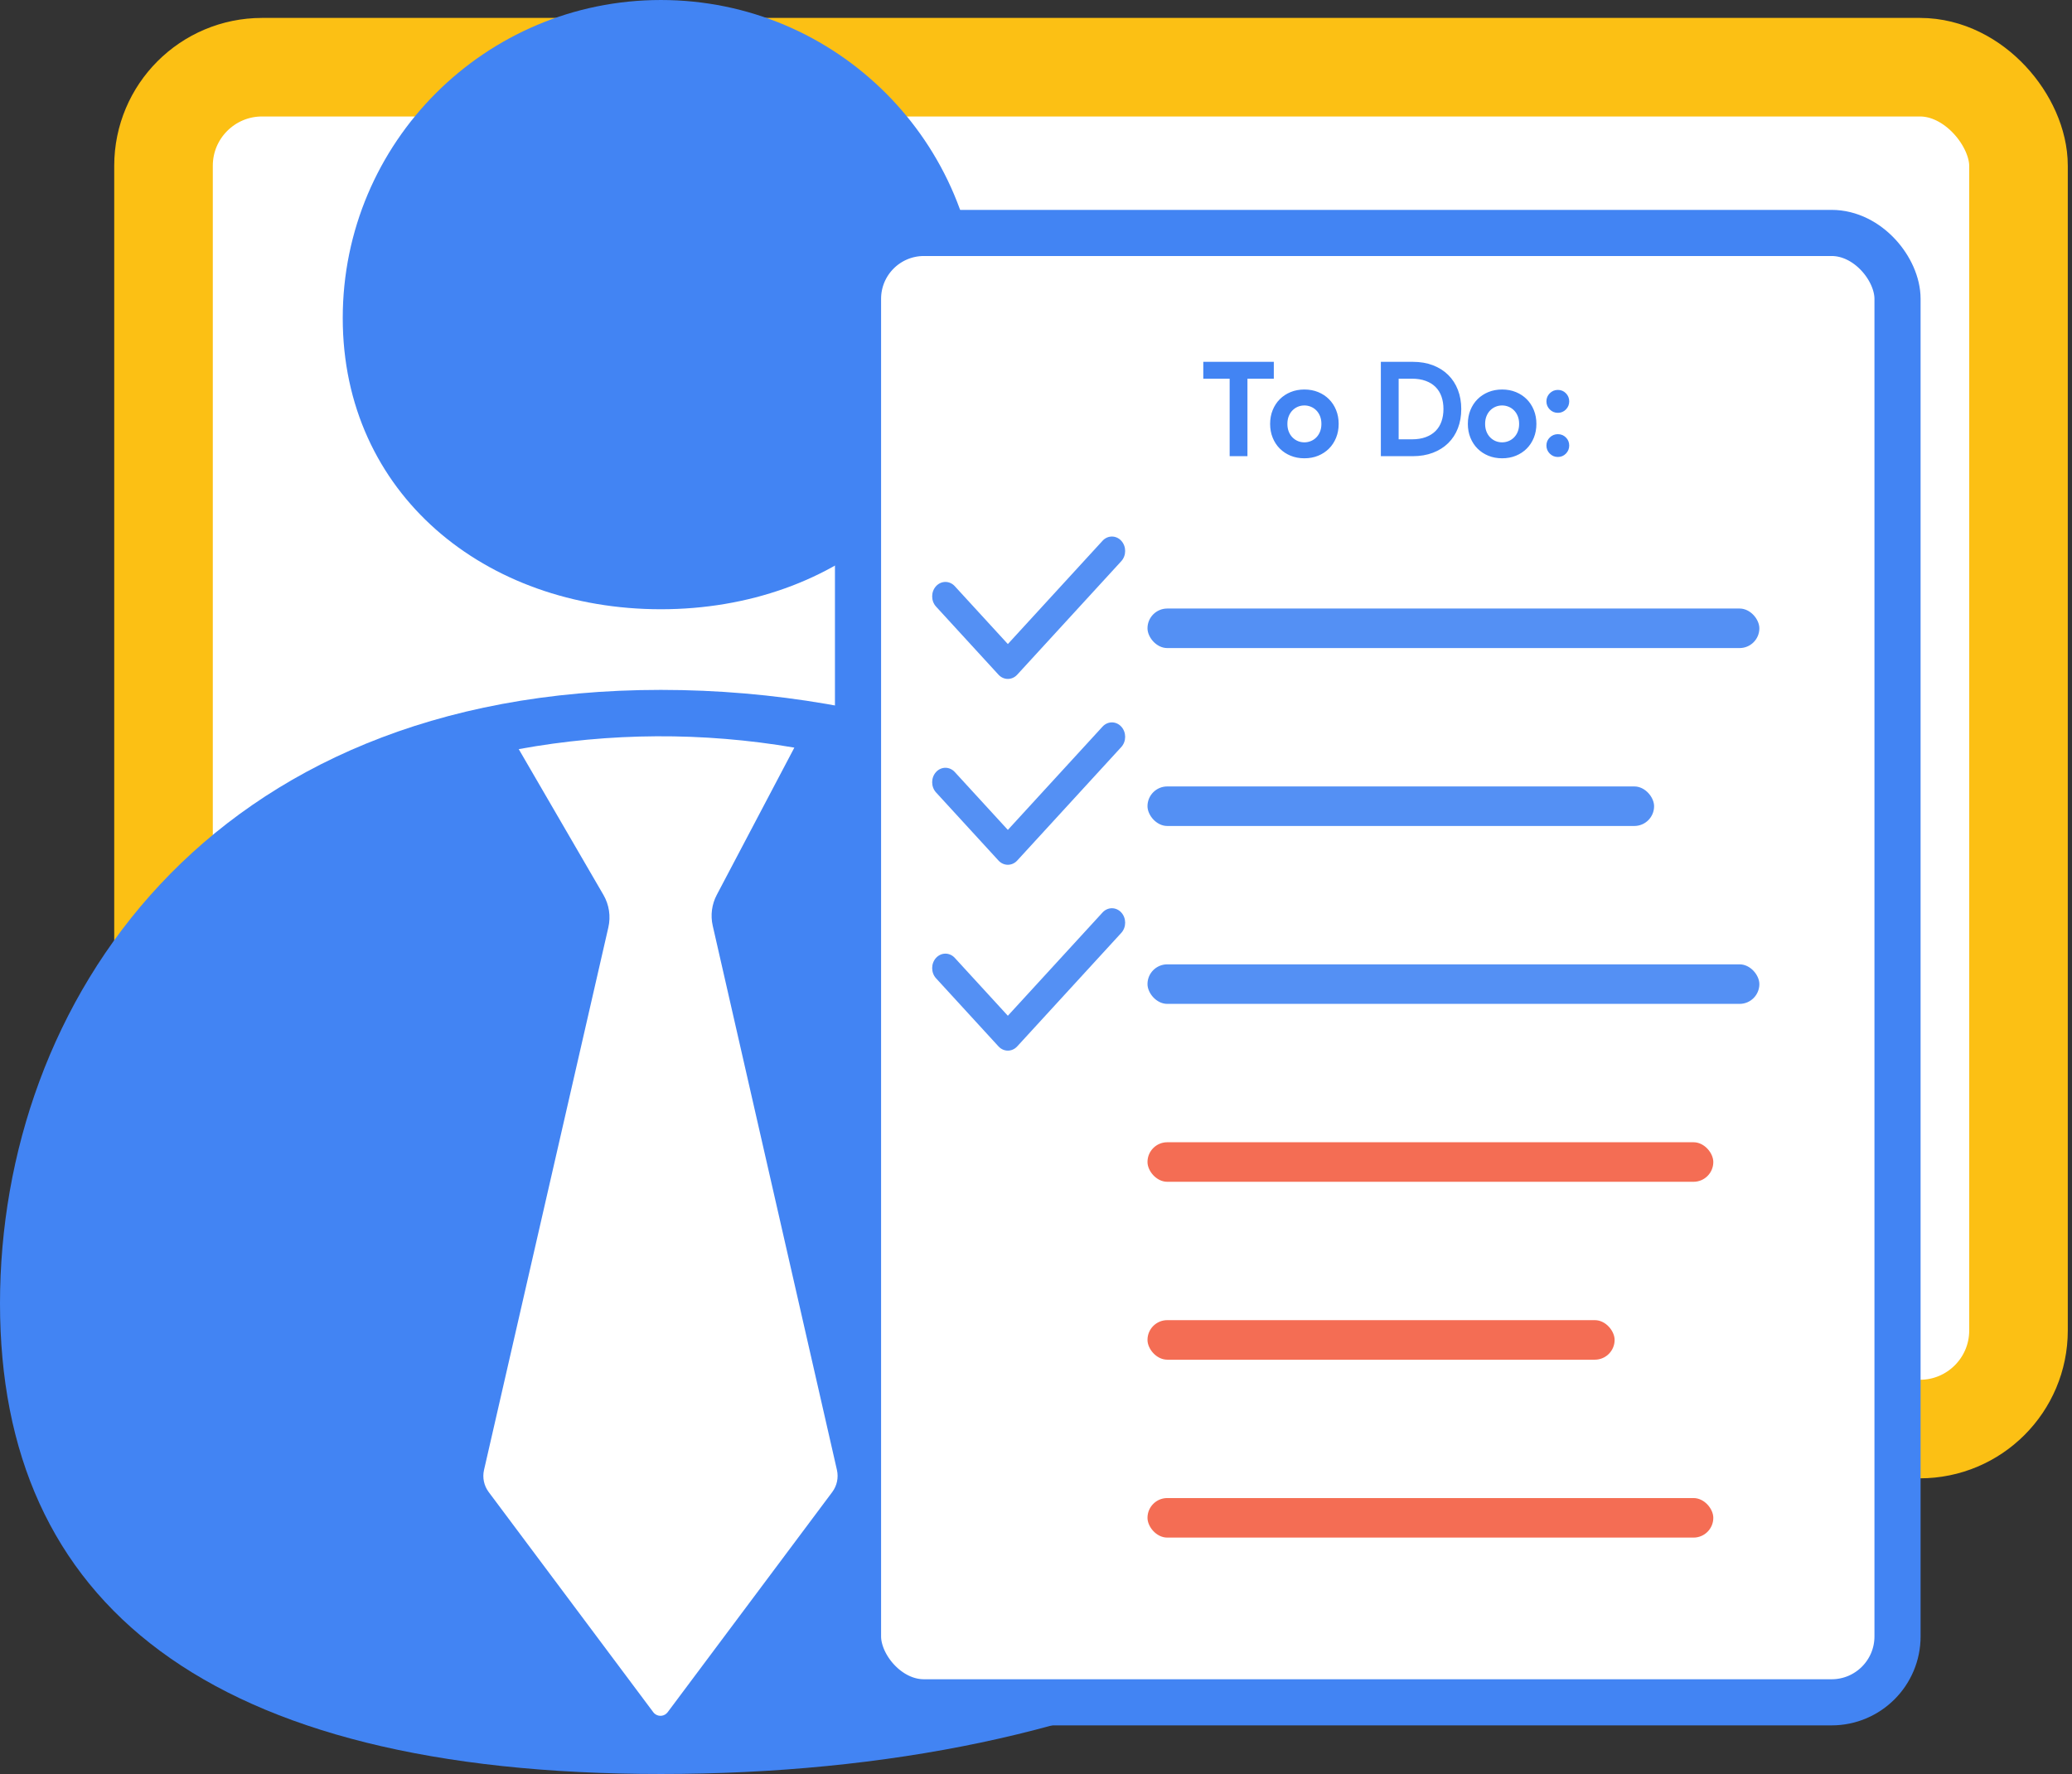
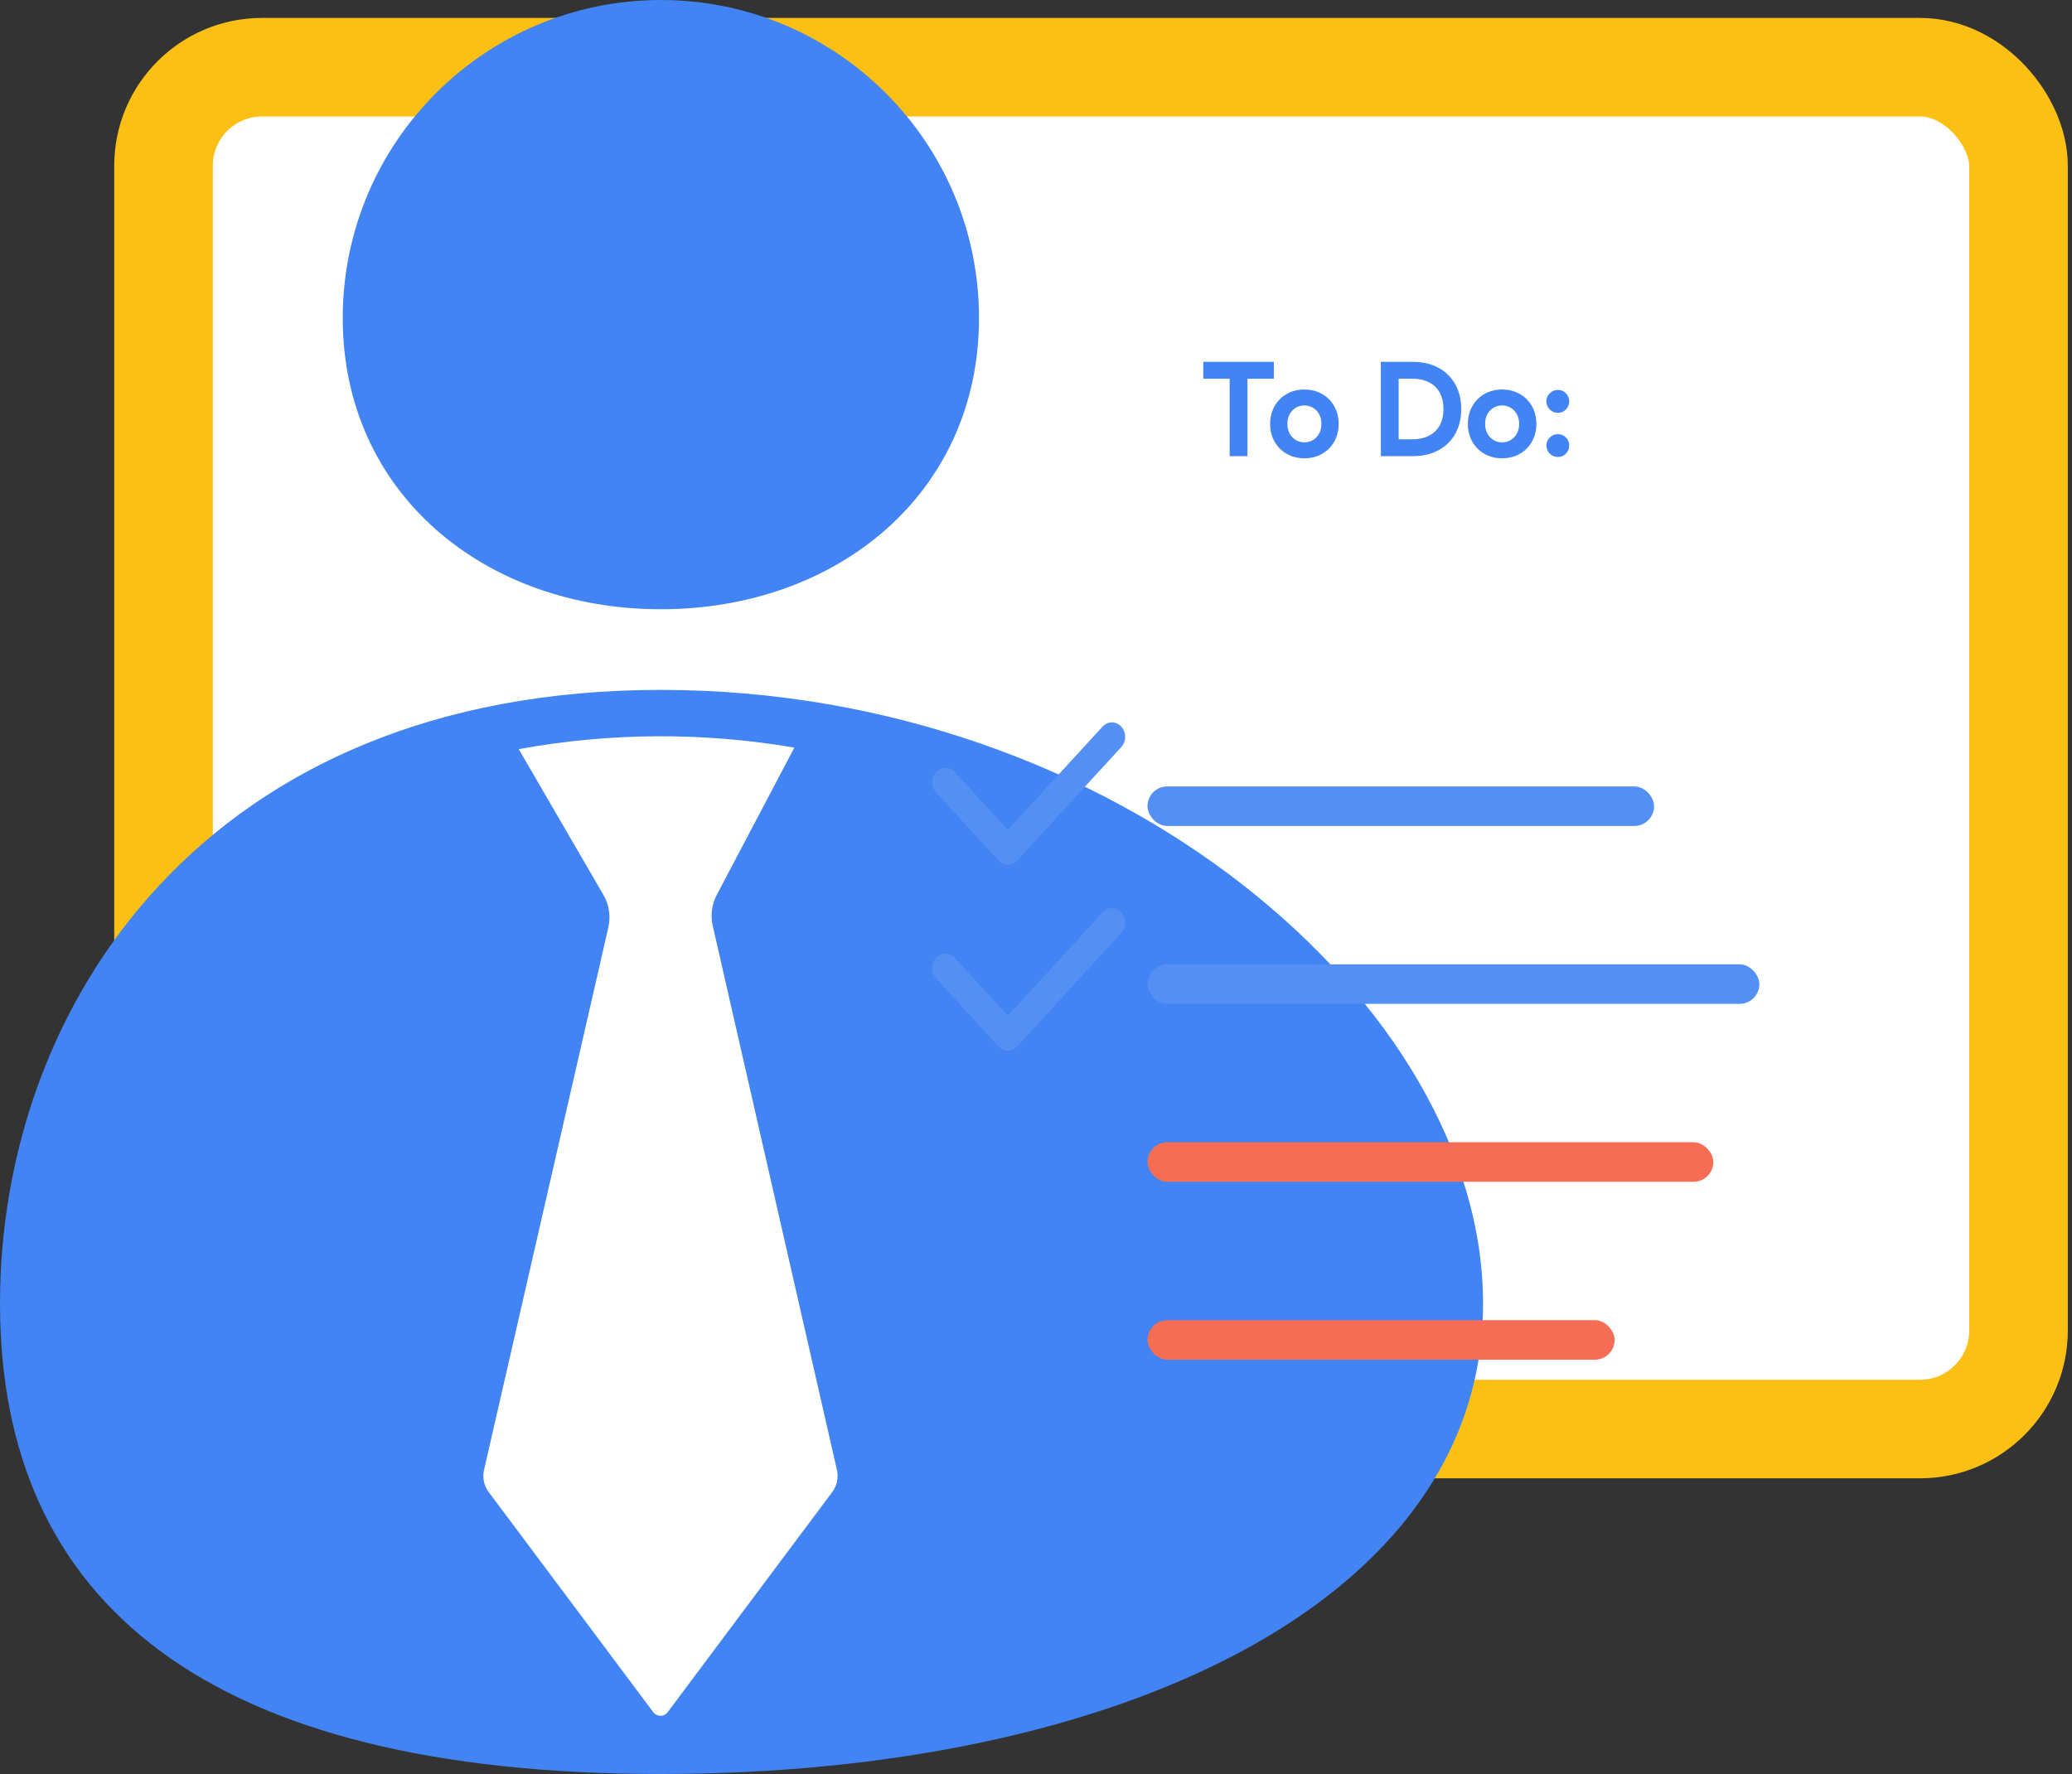
<svg xmlns="http://www.w3.org/2000/svg" height="328" viewBox="0 0 383 328" width="383">
  <rect x="0" y="0" width="383" height="328" fill="#333333" stroke="none" />
  <g fill="none" fill-rule="evenodd">
    <rect fill="#fff" height="251.798" rx="18.222" stroke="#fcc014" stroke-width="18.222" width="342.886" x="30.225" y="12.424" />
    <path d="m122.159 328c83.933 0 151.975-31.655 151.975-87.006s-68.041-113.438-151.975-113.438c-83.933 0-122.159 58.087-122.159 113.438s38.225 87.006 122.159 87.006z" fill="#4284f3" />
    <path d="m122.159 112.646c32.477 0 58.804-21.36 58.804-53.838s-26.327-58.808-58.804-58.808c-32.477 0-58.804 26.329-58.804 58.808s26.327 53.838 58.804 53.838z" fill="#4284f3" />
    <g transform="translate(158.6 43.071)">
-       <rect fill="#fff" height="271.677" rx="12.183" stroke="#4284f3" stroke-width="8.528" width="192.148" />
      <path d="m71.986 41.274v-14.327h4.873v-3.119h-13.036v3.119h4.873v14.327zm10.526.39c.926 0 1.775-.158 2.546-.475.772-.317 1.438-.755 1.998-1.316.56-.56.999-1.23 1.316-2.01.317-.78.475-1.632.475-2.558 0-.926-.158-1.779-.475-2.558-.317-.78-.755-1.45-1.316-2.01-.56-.56-1.226-.999-1.998-1.316-.772-.317-1.62-.475-2.546-.475s-1.775.158-2.546.475c-.772.317-1.438.755-1.998 1.316-.56.56-.999 1.23-1.316 2.01-.317.78-.475 1.632-.475 2.558 0 .926.158 1.779.475 2.558.317.78.755 1.45 1.316 2.01.56.56 1.226.999 1.998 1.316.772.317 1.62.475 2.546.475zm0-2.948c-.422 0-.82-.077-1.194-.231-.374-.154-.707-.378-.999-.67-.292-.292-.524-.65-.694-1.072-.171-.422-.256-.902-.256-1.438 0-.536.085-1.015.256-1.438.171-.422.402-.78.694-1.072.292-.292.625-.516.999-.67.374-.154.772-.231 1.194-.231.406 0 .8.077 1.182.231.382.154.719.378 1.011.67.292.292.524.65.694 1.072s.256.902.256 1.438c0 .536-.085 1.015-.256 1.438s-.402.78-.694 1.072c-.292.292-.629.516-1.011.67-.382.154-.776.231-1.182.231zm20.029 2.558c1.381 0 2.623-.211 3.728-.634s2.047-1.015 2.826-1.779 1.377-1.681 1.791-2.753.621-2.258.621-3.557c0-1.283-.207-2.461-.621-3.533s-1.011-1.994-1.791-2.765c-.78-.772-1.722-1.369-2.826-1.791-1.105-.422-2.347-.634-3.728-.634h-5.896v17.446zm-.146-3.119h-2.461v-11.208h2.461c.958 0 1.803.134 2.534.402.731.268 1.34.646 1.827 1.133.487.487.853 1.076 1.096 1.767s.365 1.458.365 2.303c0 .845-.122 1.612-.365 2.303s-.609 1.279-1.096 1.767c-.487.487-1.096.865-1.827 1.133-.731.268-1.576.402-2.534.402zm16.666 3.509c.926 0 1.775-.158 2.546-.475.772-.317 1.438-.755 1.998-1.316.56-.56.999-1.23 1.316-2.01.317-.78.475-1.632.475-2.558 0-.926-.158-1.779-.475-2.558-.317-.78-.755-1.45-1.316-2.01-.56-.56-1.226-.999-1.998-1.316-.772-.317-1.62-.475-2.546-.475-.926 0-1.775.158-2.546.475-.772.317-1.438.755-1.998 1.316-.56.56-.999 1.23-1.316 2.01-.317.78-.475 1.632-.475 2.558 0 .926.158 1.779.475 2.558.317.78.755 1.45 1.316 2.01.56.56 1.226.999 1.998 1.316.772.317 1.62.475 2.546.475zm0-2.948c-.422 0-.82-.077-1.194-.231-.374-.154-.707-.378-.999-.67-.292-.292-.524-.65-.694-1.072-.171-.422-.256-.902-.256-1.438 0-.536.085-1.015.256-1.438.171-.422.402-.78.694-1.072.292-.292.625-.516.999-.67.374-.154.772-.231 1.194-.231.406 0 .8.077 1.182.231.382.154.719.378 1.011.67.292.292.524.65.694 1.072.171.422.256.902.256 1.438 0 .536-.085 1.015-.256 1.438-.171.422-.402.78-.694 1.072-.292.292-.629.516-1.011.67-.382.154-.776.231-1.182.231zm10.307-5.458c.585 0 1.08-.207 1.486-.621s.609-.914.609-1.498-.203-1.084-.609-1.498-.902-.621-1.486-.621-1.084.207-1.498.621c-.414.414-.621.914-.621 1.498s.207 1.084.621 1.498c.414.414.914.621 1.498.621zm0 8.162c.585 0 1.08-.207 1.486-.621s.609-.914.609-1.498-.203-1.08-.609-1.486c-.406-.406-.902-.609-1.486-.609s-1.084.203-1.498.609c-.414.406-.621.902-.621 1.486s.207 1.084.621 1.498c.414.414.914.621 1.498.621z" fill="#4284f3" fill-rule="nonzero" />
      <g fill="#5490f4">
-         <rect height="7.31" rx="3.655" width="113.1" x="53.51" y="69.442" />
        <rect height="7.31" rx="3.655" width="93.642" x="53.51" y="102.336" />
-         <path d="m14.425 65.308c.956-1.043 2.506-1.043 3.462 0l9.81 10.702 17.504-19.096c.956-1.043 2.506-1.043 3.462 0 .956 1.043.956 2.734 0 3.777l-19.235 20.984c-.956 1.043-2.506 1.043-3.462 0l-11.541-12.59c-.956-1.043-.956-2.734 0-3.777z" />
        <path d="m14.425 99.671c.956-1.043 2.506-1.043 3.462 0l9.81 10.702 17.504-19.096c.956-1.043 2.506-1.043 3.462 0 .956 1.043.956 2.734 0 3.777l-19.235 20.984c-.956 1.043-2.506 1.043-3.462 0l-11.541-12.59c-.956-1.043-.956-2.734 0-3.777z" />
        <path d="m14.425 134.034c.956-1.043 2.506-1.043 3.462 0l9.81 10.702 17.504-19.096c.956-1.043 2.506-1.043 3.462 0s.956 2.734 0 3.777l-19.235 20.984c-.956 1.043-2.506 1.043-3.462 0l-11.541-12.59c-.956-1.043-.956-2.734 0-3.777z" />
        <rect height="7.31" rx="3.655" width="113.1" x="53.51" y="135.229" />
      </g>
      <rect fill="#f46d54" height="7.31" rx="3.655" width="104.587" x="53.51" y="168.123" />
      <rect fill="#f46d54" height="7.31" rx="3.655" width="86.345" x="53.51" y="201.016" />
-       <rect fill="#f46d54" height="7.31" rx="3.655" width="104.587" x="53.51" y="233.91" />
    </g>
    <path d="m146.832 138.23-14.341 27.227c-.922 1.751-1.187 3.773-.747 5.702l22.959 100.628c.324 1.421.008 2.913-.864 4.081l-30.427 40.711c-.548.733-1.586.883-2.319.335-.127-.095-.24-.208-.335-.335l-30.425-40.708c-.874-1.169-1.189-2.663-.863-4.085l22.982-100.32c.469-2.047.143-4.195-.912-6.01l-15.654-26.946c16.828-3.074 34.09-3.167 50.945-.279z" fill="#fff" />
  </g>
</svg>